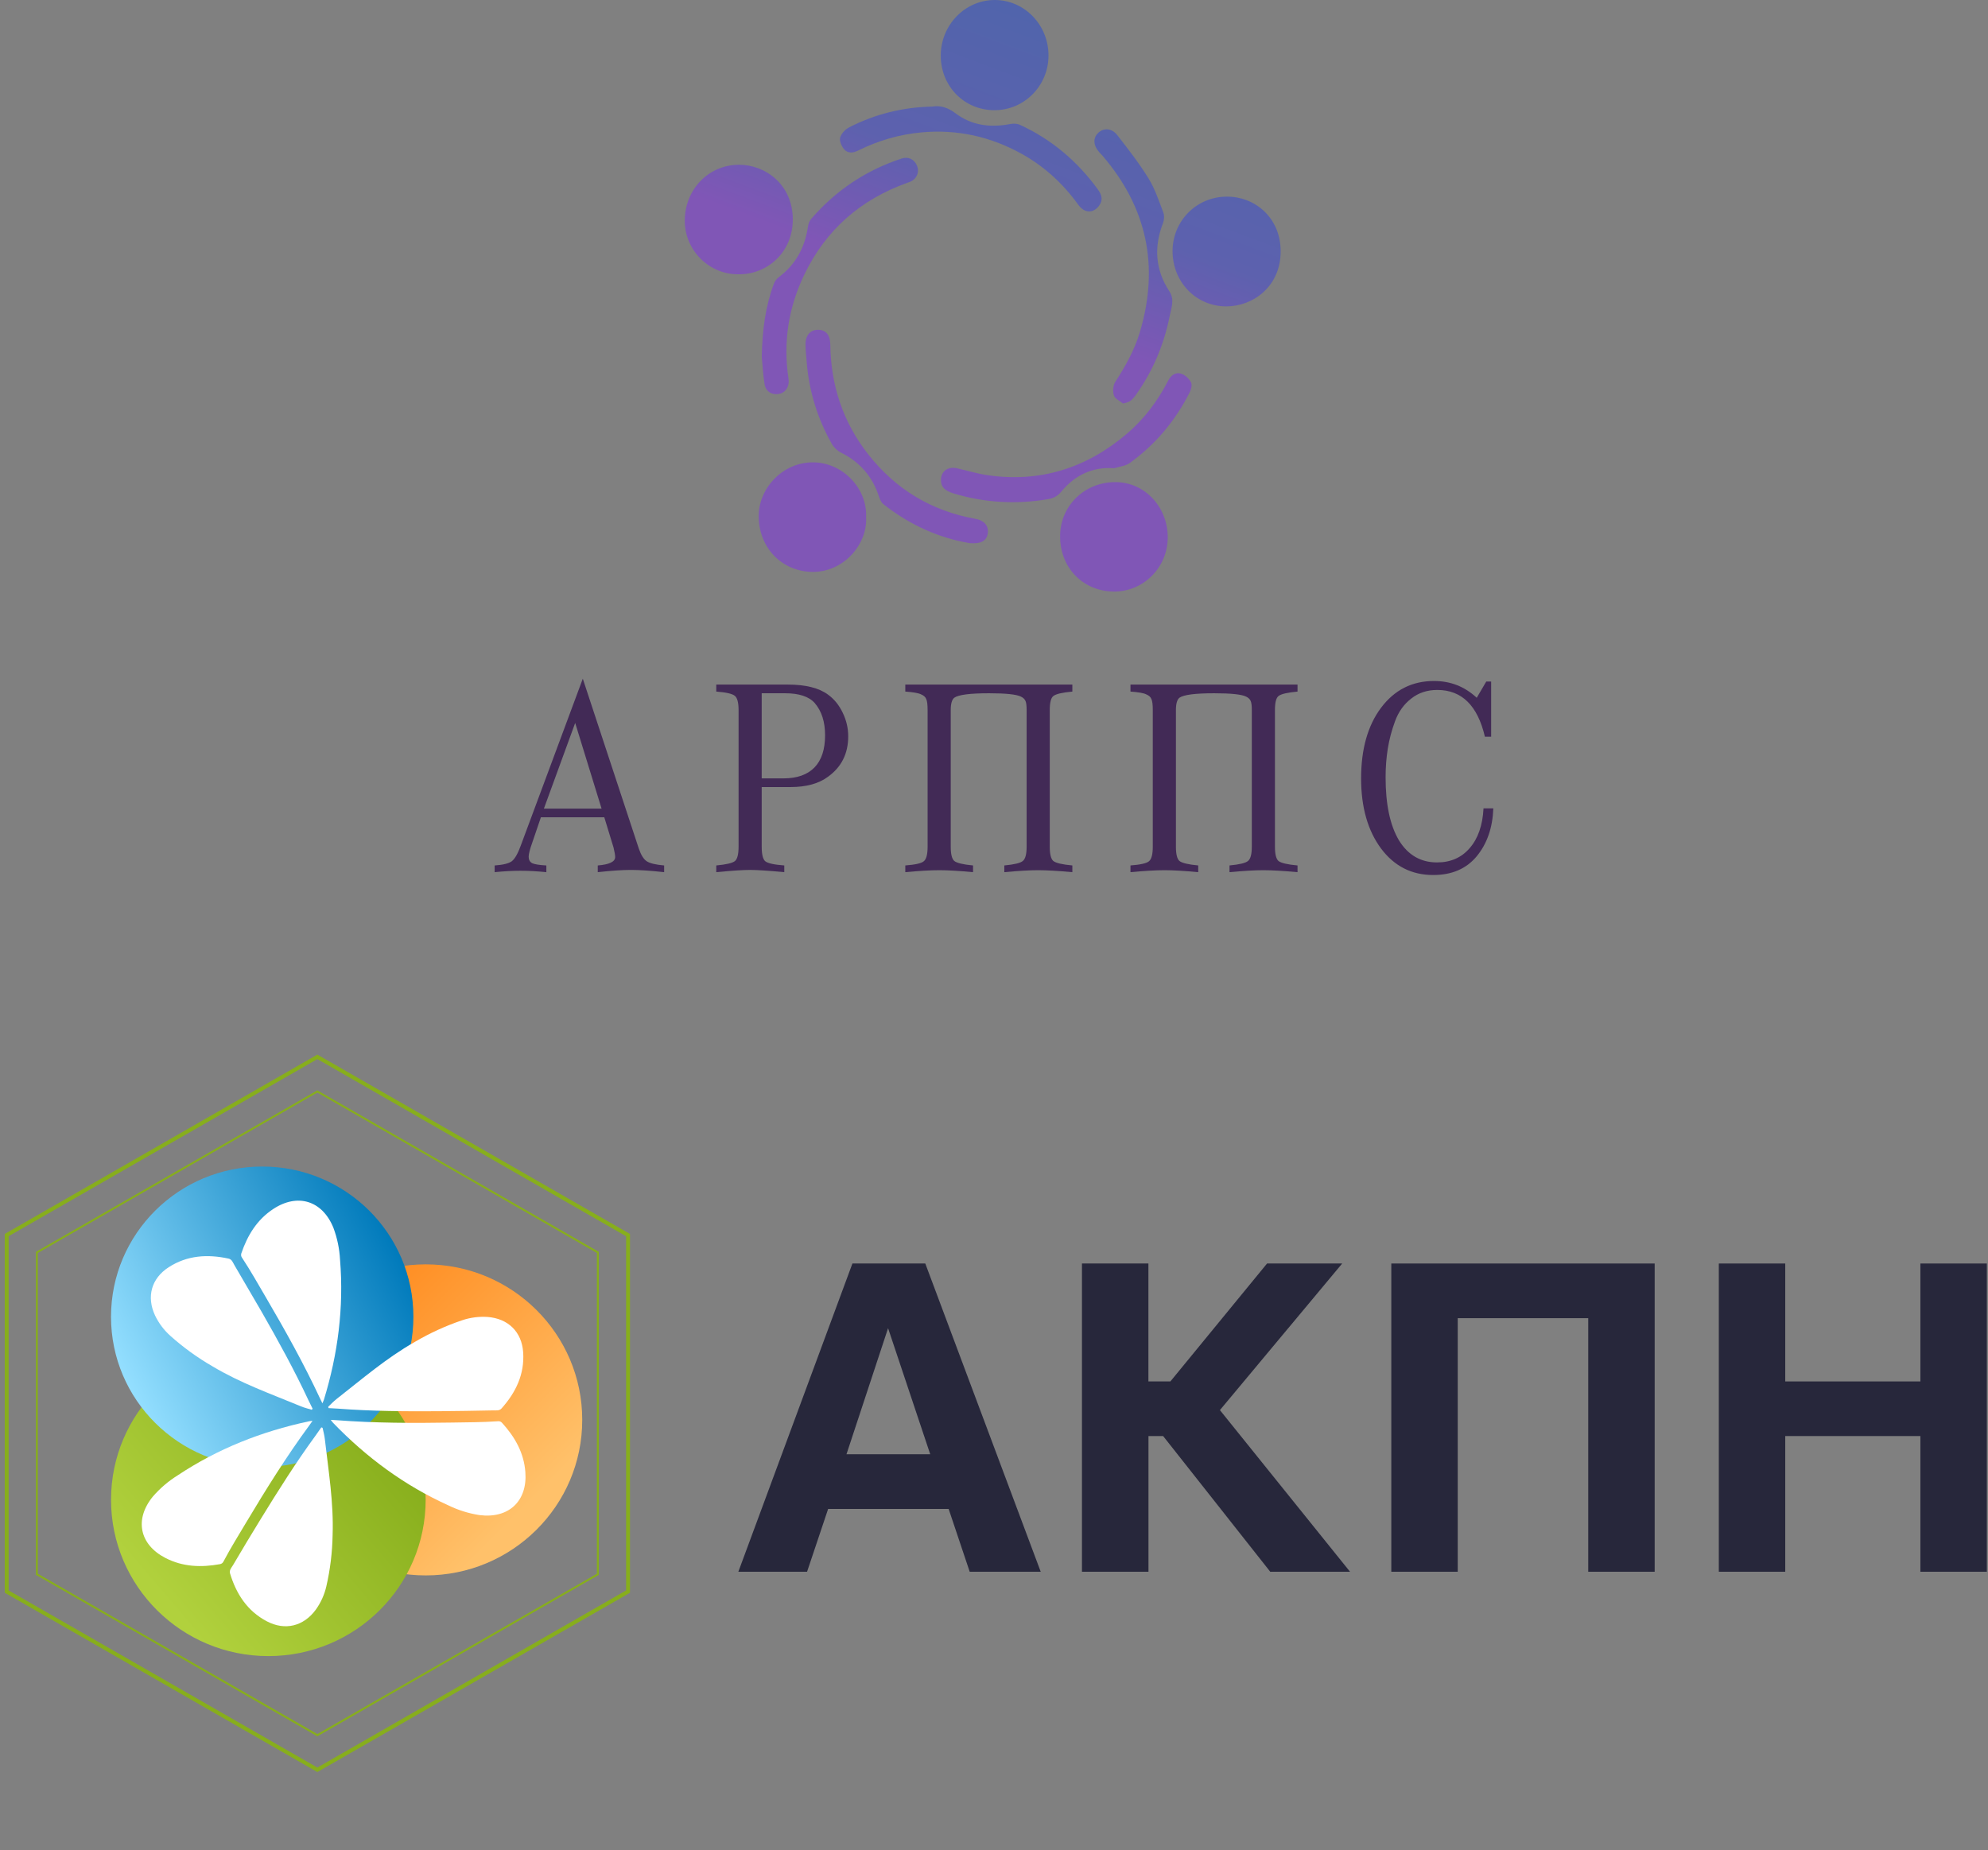
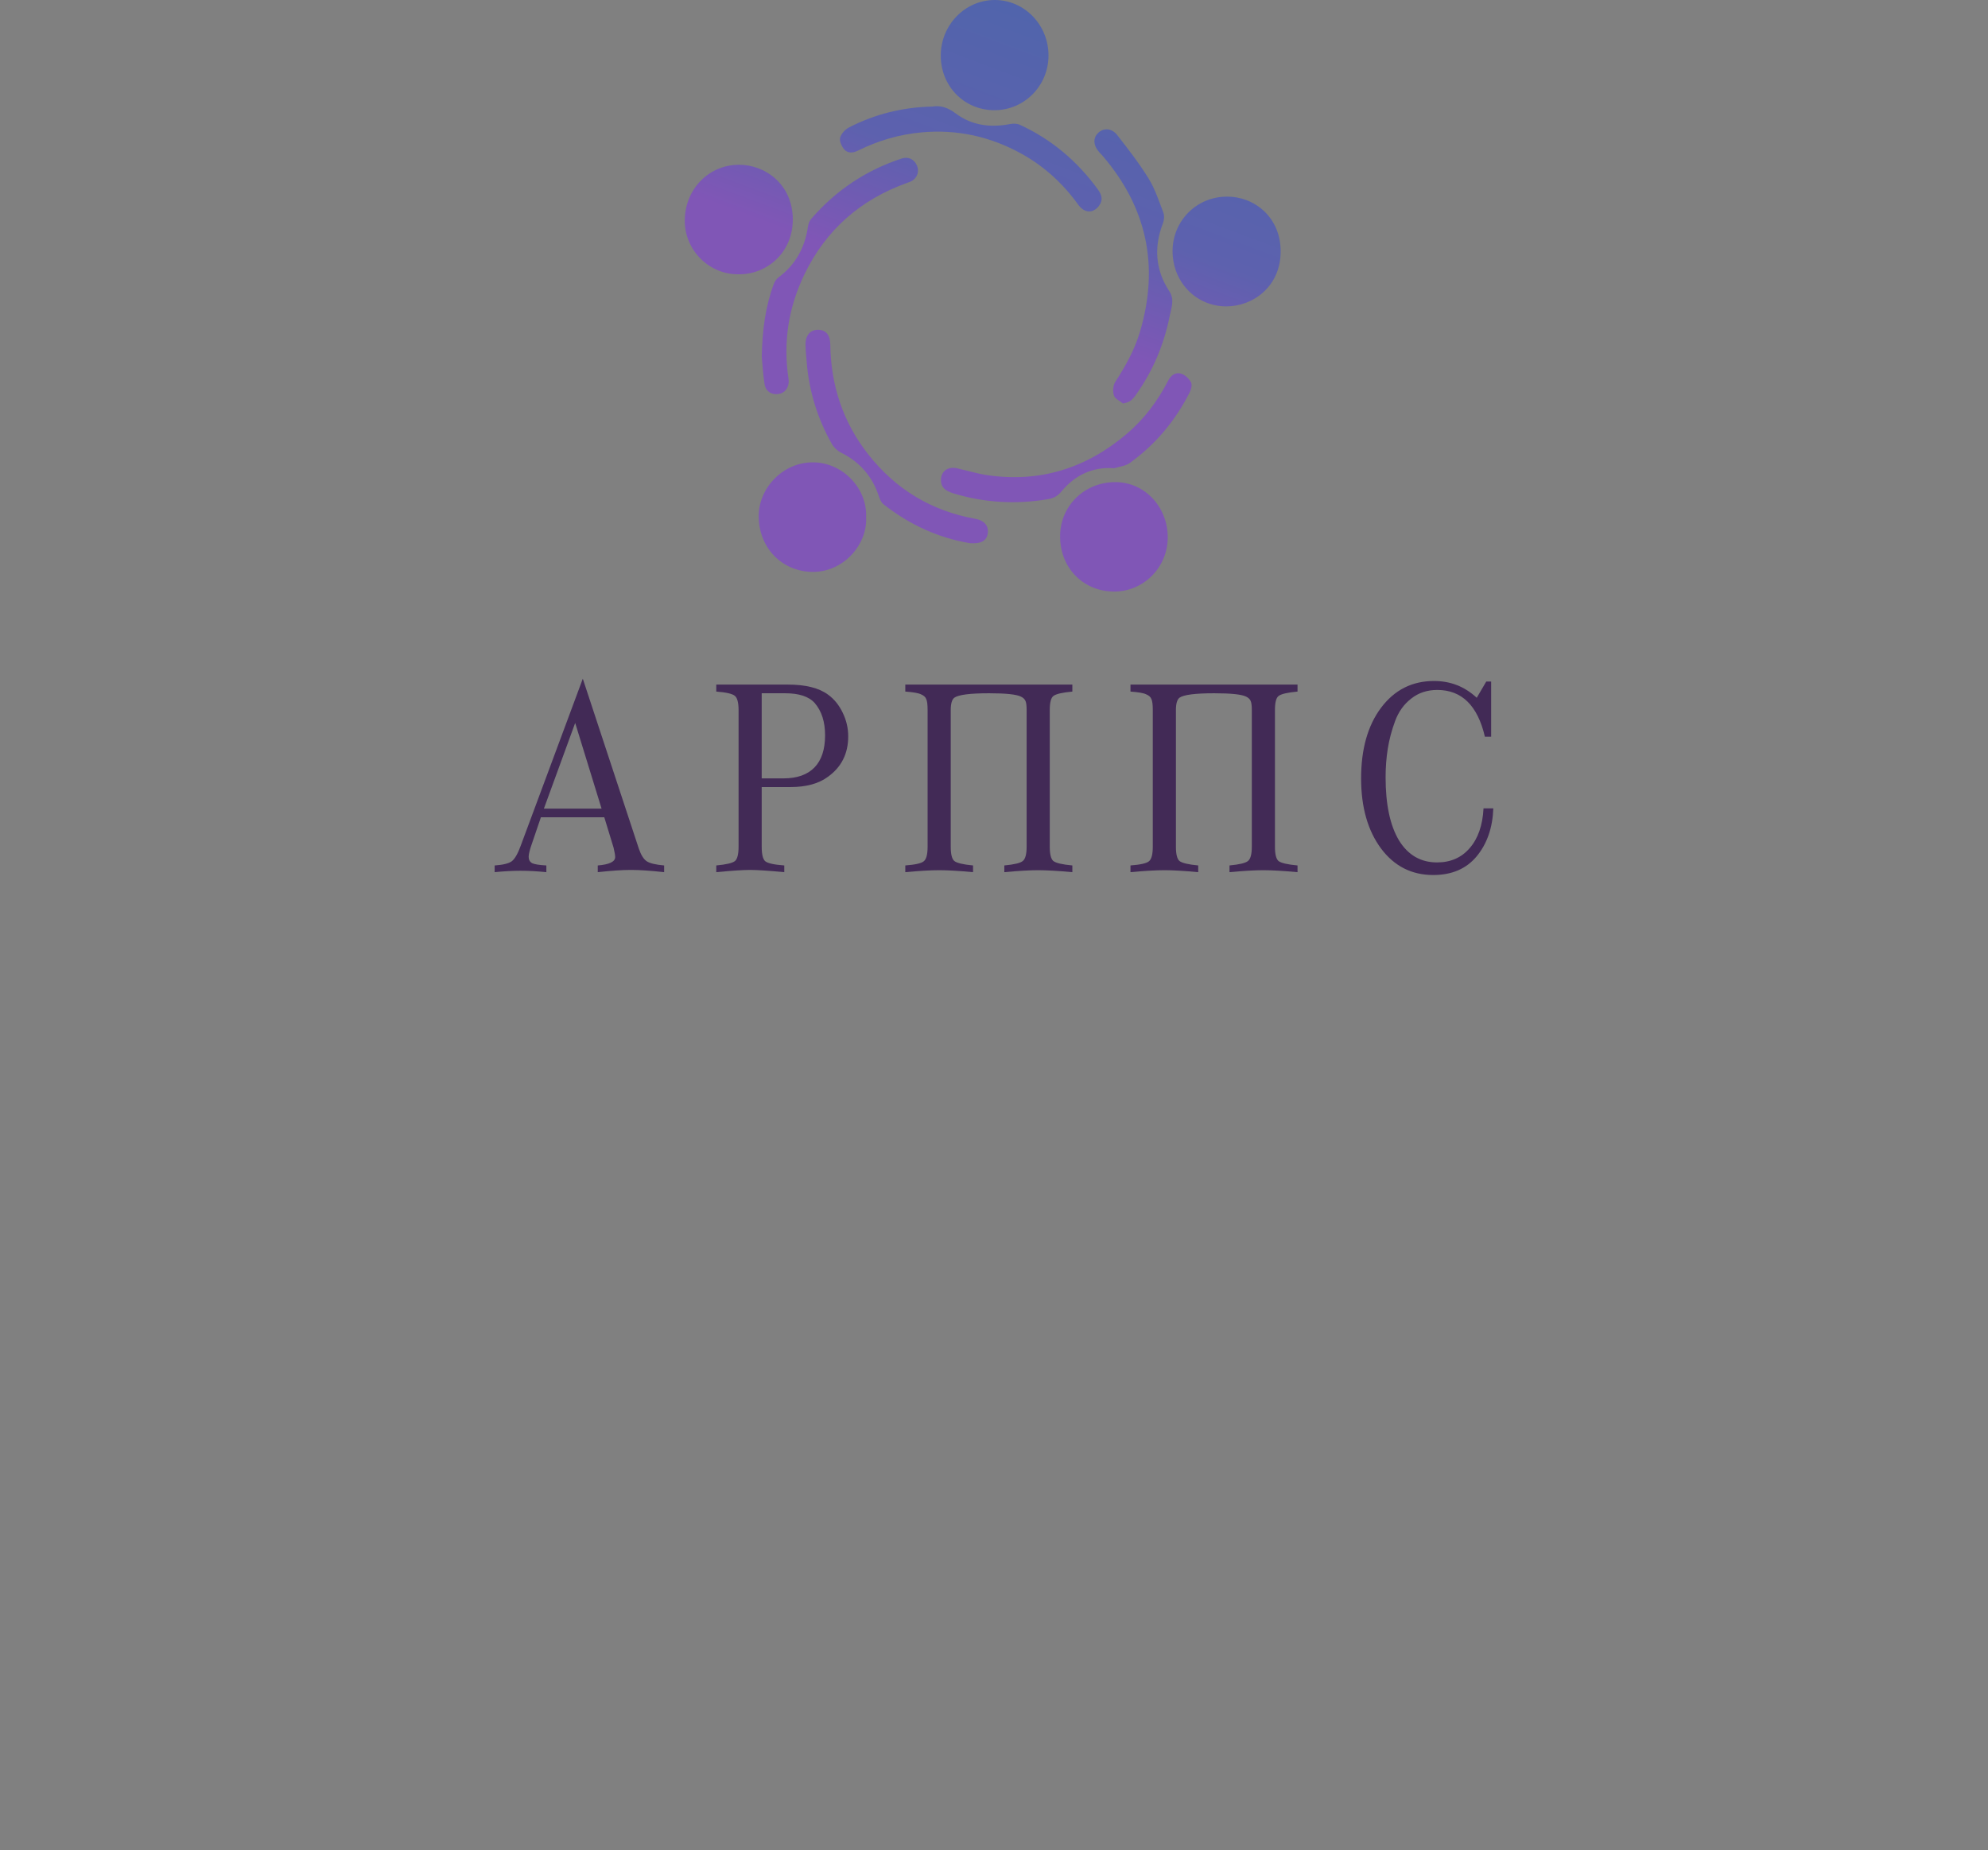
<svg xmlns="http://www.w3.org/2000/svg" width="159" height="148" viewBox="0 0 159 148" fill="none">
  <rect x="0" y="0" width="159" height="148" fill="#808080" stroke="none" />
  <path d="M118.652 64.669H119.436C119.378 66.222 118.935 67.499 118.109 68.499C117.282 69.5 116.121 70 114.627 70C112.901 70 111.509 69.291 110.45 67.872C109.391 66.439 108.861 64.572 108.861 62.273C108.861 59.928 109.391 58.047 110.45 56.629C111.523 55.195 112.937 54.478 114.693 54.478C116.013 54.478 117.151 54.926 118.109 55.822L118.87 54.523H119.262V58.935H118.761C118.181 56.442 116.912 55.195 114.954 55.195C114.141 55.195 113.445 55.426 112.865 55.889C112.285 56.337 111.857 56.935 111.581 57.681C111.305 58.428 111.11 59.167 110.994 59.899C110.878 60.63 110.82 61.392 110.82 62.183C110.82 64.348 111.175 66.028 111.886 67.223C112.611 68.402 113.626 68.992 114.932 68.992C116.02 68.992 116.89 68.611 117.543 67.85C118.21 67.088 118.58 66.028 118.652 64.669Z" fill="#422A56" />
  <path d="M90.416 55.325V54.765H103.776V55.325C102.963 55.4 102.456 55.519 102.252 55.684C102.064 55.833 101.97 56.206 101.97 56.804V67.734C101.97 68.331 102.064 68.712 102.252 68.876C102.456 69.04 102.963 69.16 103.776 69.234V69.772C102.644 69.668 101.73 69.615 101.034 69.615C100.352 69.615 99.453 69.668 98.336 69.772V69.234C99.134 69.16 99.627 69.04 99.816 68.876C100.019 68.712 100.12 68.331 100.12 67.734V56.804C100.12 56.46 100.091 56.221 100.033 56.087C99.975 55.938 99.852 55.818 99.663 55.728C99.301 55.549 98.452 55.46 97.118 55.46C95.594 55.46 94.666 55.579 94.332 55.818C94.144 55.967 94.05 56.296 94.05 56.804V67.734C94.05 68.331 94.144 68.712 94.332 68.876C94.536 69.04 95.036 69.16 95.834 69.234V69.772C94.717 69.668 93.817 69.615 93.136 69.615C92.439 69.615 91.533 69.668 90.416 69.772V69.234C91.214 69.175 91.707 69.063 91.896 68.898C92.099 68.734 92.2 68.346 92.2 67.734V56.804C92.2 56.371 92.164 56.079 92.091 55.93C92.033 55.766 91.896 55.639 91.678 55.549C91.475 55.445 91.054 55.37 90.416 55.325Z" fill="#422A56" />
  <path d="M72.406 55.325V54.765H85.766V55.325C84.953 55.4 84.446 55.519 84.243 55.684C84.054 55.833 83.96 56.206 83.96 56.804V67.734C83.96 68.331 84.054 68.712 84.243 68.876C84.446 69.04 84.953 69.16 85.766 69.234V69.772C84.634 69.668 83.721 69.615 83.024 69.615C82.343 69.615 81.443 69.668 80.326 69.772V69.234C81.124 69.16 81.617 69.04 81.806 68.876C82.009 68.712 82.11 68.331 82.11 67.734V56.804C82.11 56.46 82.081 56.221 82.023 56.087C81.965 55.938 81.842 55.818 81.653 55.728C81.291 55.549 80.442 55.46 79.108 55.46C77.585 55.46 76.656 55.579 76.323 55.818C76.134 55.967 76.04 56.296 76.04 56.804V67.734C76.04 68.331 76.134 68.712 76.323 68.876C76.526 69.04 77.026 69.16 77.824 69.234V69.772C76.707 69.668 75.808 69.615 75.126 69.615C74.43 69.615 73.523 69.668 72.406 69.772V69.234C73.204 69.175 73.697 69.063 73.886 68.898C74.089 68.734 74.19 68.346 74.19 67.734V56.804C74.19 56.371 74.154 56.079 74.082 55.93C74.024 55.766 73.886 55.639 73.668 55.549C73.465 55.445 73.044 55.37 72.406 55.325Z" fill="#422A56" />
  <path d="M63.227 62.963H60.921V67.734C60.921 68.346 61.015 68.734 61.204 68.898C61.407 69.063 61.914 69.175 62.727 69.234V69.772C61.45 69.653 60.544 69.593 60.007 69.593C59.427 69.593 58.52 69.653 57.287 69.772V69.234C58.099 69.16 58.6 69.04 58.788 68.876C58.977 68.712 59.071 68.331 59.071 67.734V56.804C59.071 56.206 58.97 55.825 58.767 55.661C58.564 55.497 58.07 55.385 57.287 55.325V54.765H63.01C64.431 54.765 65.504 55.034 66.23 55.572C66.723 55.93 67.115 56.415 67.405 57.028C67.695 57.625 67.84 58.252 67.84 58.909C67.84 60.283 67.303 61.358 66.23 62.134C65.49 62.687 64.489 62.963 63.227 62.963ZM60.921 55.46V62.269H62.661C63.749 62.269 64.576 61.977 65.142 61.395C65.707 60.813 65.99 59.954 65.99 58.819C65.99 57.744 65.715 56.886 65.164 56.244C64.699 55.721 63.909 55.46 62.792 55.46H60.921Z" fill="#422A56" />
  <path d="M49.071 67.801L48.331 65.382H43.261L42.543 67.488C42.369 67.981 42.282 68.331 42.282 68.54C42.282 68.779 42.377 68.951 42.565 69.056C42.768 69.145 43.145 69.205 43.697 69.235V69.772C42.971 69.698 42.282 69.66 41.63 69.66C40.991 69.66 40.302 69.698 39.562 69.772V69.235C40.23 69.19 40.687 69.078 40.933 68.899C41.18 68.705 41.419 68.287 41.651 67.645L46.612 54.295L51.094 67.891C51.268 68.399 51.479 68.735 51.725 68.899C51.972 69.063 52.436 69.175 53.118 69.235V69.772C52.03 69.653 51.145 69.593 50.463 69.593C49.782 69.593 48.897 69.653 47.809 69.772V69.235C48.737 69.16 49.201 68.936 49.201 68.563C49.201 68.414 49.158 68.16 49.071 67.801ZM46.003 57.834L43.501 64.688H48.114L46.003 57.834Z" fill="#422A56" />
  <path d="M79.533 8.816C77.122 8.816 75.243 6.904 75.242 4.451C75.241 2.002 77.179 0.003 79.557 4.30041e-06C81.938 -0.003 83.868 1.998 83.859 4.455C83.849 6.871 81.919 8.817 79.533 8.816ZM93.782 20.077C93.774 22.564 95.662 24.507 98.078 24.51C100.224 24.512 102.433 22.912 102.427 20.102C102.422 17.361 100.307 15.708 98.115 15.732C95.713 15.732 93.788 17.66 93.782 20.077ZM63.409 17.565C63.405 14.734 61.179 13.157 59.061 13.181C56.647 13.207 54.756 15.172 54.768 17.684C54.779 20.03 56.715 21.957 59.047 21.943C61.353 21.979 63.412 20.188 63.407 17.565H63.409ZM93.395 43.072C93.437 40.615 91.613 38.614 89.29 38.569C86.821 38.522 84.84 40.384 84.788 42.8C84.734 45.343 86.548 47.274 89.035 47.323C91.392 47.369 93.354 45.456 93.394 43.071L93.395 43.072ZM65.139 36.989C62.65 36.911 60.66 39.039 60.68 41.322C60.701 43.809 62.502 45.684 64.911 45.749C67.451 45.818 69.379 43.557 69.272 41.402C69.379 39.09 67.45 37.061 65.14 36.989H65.139ZM61.148 30.716C61.244 31.35 61.765 31.641 62.383 31.493C62.865 31.378 63.153 30.868 63.068 30.32C62.623 27.412 63.053 24.634 64.312 22.002C66.053 18.362 68.853 15.956 72.556 14.629C72.693 14.58 72.836 14.536 72.957 14.459C73.384 14.19 73.533 13.692 73.336 13.238C73.121 12.742 72.644 12.506 72.113 12.682C69.268 13.617 66.842 15.226 64.863 17.531C64.73 17.686 64.65 17.922 64.619 18.133C64.375 19.812 63.627 21.172 62.281 22.179C62.117 22.302 61.971 22.499 61.897 22.694C61.227 24.482 60.972 26.35 60.925 28.525C60.977 29.076 61.023 29.902 61.146 30.716H61.148ZM79.009 42.615C79.065 42.032 78.692 41.627 78.016 41.506C74.531 40.881 71.654 39.171 69.432 36.336C67.426 33.777 66.448 30.83 66.406 27.547C66.397 26.798 66.052 26.387 65.436 26.384C64.805 26.38 64.416 26.819 64.425 27.575C64.431 28.042 64.483 28.509 64.521 28.976C64.708 31.312 65.388 33.494 66.532 35.516C66.693 35.801 66.978 36.065 67.267 36.21C68.758 36.954 69.776 38.105 70.301 39.727C70.372 39.949 70.487 40.2 70.657 40.335C72.778 42.016 75.169 43.06 77.574 43.453C78.523 43.525 78.951 43.218 79.009 42.618V42.615ZM67.916 10.188C67.608 10.345 67.287 10.684 67.195 11.006C67.12 11.268 67.308 11.695 67.508 11.936C67.796 12.282 68.218 12.249 68.617 12.051C70.223 11.257 71.898 10.757 73.689 10.592C76.559 10.329 79.232 10.922 81.747 12.326C83.538 13.326 85.024 14.692 86.238 16.377C86.73 17.058 87.411 17.091 87.886 16.482C88.249 16.016 88.124 15.591 87.808 15.155C86.157 12.882 84.089 11.143 81.571 9.984C81.348 9.882 81.047 9.874 80.802 9.921C79.226 10.225 77.726 10.051 76.419 9.061C75.811 8.6 75.209 8.418 74.569 8.524C72.18 8.578 69.982 9.13 67.915 10.187L67.916 10.188ZM90.36 37.038C92.414 35.561 94.01 33.653 95.164 31.363C95.278 31.137 95.359 30.767 95.256 30.581C95.094 30.293 94.794 30.003 94.493 29.901C94.032 29.745 93.662 30.001 93.426 30.459C92.588 32.085 91.51 33.522 90.13 34.698C86.884 37.462 83.175 38.622 78.985 38.014C78.159 37.895 77.353 37.644 76.536 37.461C75.796 37.296 75.248 37.713 75.258 38.423C75.266 38.966 75.558 39.258 76.288 39.479C78.761 40.226 81.268 40.361 83.807 39.935C84.222 39.865 84.561 39.718 84.864 39.35C85.957 38.021 87.368 37.326 89.118 37.458C89.536 37.324 90.02 37.284 90.362 37.038H90.36ZM90.87 31.558C92.214 29.664 93.101 27.555 93.555 25.266C93.68 24.637 93.962 23.969 93.527 23.308C92.397 21.587 92.276 19.76 93.019 17.841C93.115 17.59 93.133 17.236 93.04 16.991C92.687 16.067 92.372 15.104 91.861 14.275C91.112 13.061 90.233 11.928 89.356 10.805C88.908 10.232 88.249 10.216 87.82 10.644C87.402 11.061 87.441 11.646 87.925 12.185C88.012 12.282 88.106 12.373 88.19 12.471C91.726 16.595 92.738 21.286 91.171 26.551C90.74 28 90.013 29.297 89.198 30.552C89.019 30.827 88.988 31.316 89.092 31.638C89.178 31.904 89.562 32.069 89.815 32.279C90.328 32.178 90.507 32.069 90.87 31.56V31.558Z" fill="url(#paint0_linear_388_12439)" />
  <g clip-path="url(#clip0_388_12439)">
    <path d="M34.049 126.03C40.962 126.03 46.567 120.46 46.567 113.588C46.567 106.717 40.962 101.146 34.049 101.146C27.136 101.146 21.531 106.717 21.531 113.588C21.531 120.46 27.136 126.03 34.049 126.03Z" fill="url(#paint1_linear_388_12439)" />
    <path d="M21.462 132.485C28.411 132.485 34.044 126.886 34.044 119.98C34.044 113.073 28.411 107.475 21.462 107.475C14.514 107.475 8.881 113.073 8.881 119.98C8.881 126.886 14.514 132.485 21.462 132.485Z" fill="url(#paint2_linear_388_12439)" />
    <path d="M20.971 117.36C27.65 117.36 33.064 111.979 33.064 105.341C33.064 98.703 27.65 93.321 20.971 93.321C14.293 93.321 8.879 98.703 8.879 105.341C8.879 111.979 14.293 117.36 20.971 117.36Z" fill="url(#paint3_linear_388_12439)" />
    <path d="M24.928 112.777C24.638 112.685 24.339 112.622 24.059 112.501C21.669 111.513 19.229 110.643 16.995 109.305C15.792 108.611 14.663 107.795 13.629 106.869C13.115 106.41 12.698 105.855 12.4 105.236C11.705 103.743 12.101 102.275 13.49 101.377C14.973 100.42 16.597 100.321 18.279 100.686C18.555 100.745 18.628 101.008 18.747 101.208C19.474 102.447 20.196 103.686 20.915 104.924C22.246 107.247 23.54 109.598 24.674 112.026C24.78 112.253 24.894 112.476 25.005 112.701L24.928 112.777Z" fill="white" />
-     <path d="M25.787 112.264C25.698 112.082 25.647 111.982 25.599 111.88C24.301 109.093 22.802 106.413 21.249 103.76C20.634 102.707 20.035 101.647 19.366 100.628C19.326 100.578 19.299 100.52 19.288 100.458C19.276 100.396 19.28 100.331 19.3 100.271C19.791 98.831 20.546 97.579 21.852 96.719C23.807 95.43 25.782 96.047 26.664 98.217C26.972 99.041 27.152 99.906 27.197 100.784C27.509 104.598 27.026 108.322 25.907 111.973C25.887 112.037 25.852 112.102 25.787 112.264Z" fill="white" />
    <path d="M25.8 114.223C25.861 114.521 25.945 114.813 25.979 115.114C26.272 117.669 26.694 120.216 26.602 122.802C26.578 124.185 26.41 125.563 26.099 126.912C25.944 127.58 25.659 128.211 25.259 128.77C24.284 130.098 22.801 130.473 21.335 129.699C19.777 128.877 18.897 127.514 18.4 125.876C18.319 125.608 18.515 125.411 18.632 125.216C19.359 123.977 20.098 122.747 20.849 121.526C22.251 119.239 23.681 116.975 25.265 114.807C25.413 114.606 25.555 114.398 25.698 114.188L25.8 114.223Z" fill="white" />
    <path d="M24.994 113.665C24.877 113.831 24.815 113.924 24.748 114.015C22.927 116.493 21.3 119.102 19.722 121.74C19.099 122.786 18.454 123.822 17.884 124.899C17.859 124.958 17.821 125.009 17.772 125.049C17.723 125.089 17.664 125.116 17.602 125.128C16.097 125.403 14.628 125.353 13.24 124.639C11.155 123.568 10.738 121.55 12.218 119.731C12.791 119.066 13.463 118.492 14.209 118.027C17.409 115.898 20.92 114.514 24.675 113.71C24.737 113.69 24.812 113.687 24.994 113.665Z" fill="white" />
    <path d="M26.25 112.539C26.471 112.331 26.679 112.107 26.917 111.919C28.951 110.329 30.91 108.635 33.172 107.353C34.369 106.648 35.637 106.068 36.954 105.622C37.608 105.4 38.3 105.309 38.989 105.354C40.639 105.479 41.732 106.54 41.843 108.184C41.96 109.939 41.254 111.396 40.112 112.675C39.925 112.884 39.657 112.819 39.425 112.83C37.985 112.861 36.543 112.883 35.1 112.895C32.408 112.914 29.716 112.895 27.031 112.689C26.778 112.669 26.527 112.66 26.276 112.646L26.25 112.539Z" fill="white" />
    <path d="M26.451 113.586L26.88 113.611C29.961 113.846 33.047 113.854 36.135 113.803C37.358 113.783 38.583 113.783 39.806 113.699C39.868 113.688 39.932 113.694 39.992 113.714C40.052 113.735 40.106 113.77 40.148 113.817C41.175 114.945 41.903 116.214 42.018 117.764C42.195 120.086 40.687 121.502 38.352 121.206C37.481 121.072 36.635 120.806 35.844 120.419C32.34 118.834 29.31 116.588 26.652 113.837C26.604 113.789 26.562 113.724 26.451 113.586Z" fill="white" />
    <path d="M25.381 138.905L25.342 138.882L2.871 125.985V100.147L2.91 100.124L25.381 87.227L25.42 87.249L47.894 100.147V125.985L47.855 126.008L25.381 138.905ZM3.027 125.897L25.381 138.721L47.739 125.897V100.235L25.381 87.405L3.027 100.235V125.897Z" fill="#87AE1C" />
    <path d="M25.382 141.76L0.379 127.415V98.716L0.457 98.671L25.382 84.368L50.387 98.716V127.415L50.309 127.46L25.382 141.76ZM0.69 127.234L25.382 141.402L50.076 127.234V98.897L25.382 84.725L0.69 98.894V127.234Z" fill="#87AE1C" />
    <path opacity="0.9" d="M59.053 125.737L68.177 101.079H74.004L83.236 125.737H77.557L75.872 120.711H66.234L64.549 125.737H59.053ZM67.701 116.339H74.4L71.028 106.251L67.701 116.339Z" fill="#1D1D33" />
    <path opacity="0.9" d="M86.535 125.737V101.079H91.849V110.513H93.607L101.339 101.079H107.348L97.568 112.806L107.975 125.737H101.595L93.027 114.882H91.855V125.737H86.535Z" fill="#1D1D33" />
    <path opacity="0.9" d="M111.277 125.737V101.079H132.341V125.737H127.027V105.452H116.589V125.737H111.277Z" fill="#1D1D33" />
    <path opacity="0.9" d="M137.471 125.737V101.079H142.784V110.513H153.593V101.079H158.907V125.737H153.593V114.882H142.784V125.737H137.471Z" fill="#1D1D33" />
  </g>
  <defs>
    <linearGradient id="paint0_linear_388_12439" x1="76.63" y1="24.459" x2="86.114" y2="-0.854" gradientUnits="userSpaceOnUse">
      <stop offset="0.03" stop-color="#8056B6" />
      <stop offset="0.39" stop-color="#5D61AE" />
      <stop offset="1" stop-color="#4E65AB" />
    </linearGradient>
    <linearGradient id="paint1_linear_388_12439" x1="41.579" y1="121.017" x2="23.913" y2="103.376" gradientUnits="userSpaceOnUse">
      <stop stop-color="#FFC16A" />
      <stop offset="1" stop-color="#FF8415" />
    </linearGradient>
    <linearGradient id="paint2_linear_388_12439" x1="12.687" y1="127.379" x2="29.546" y2="112.99" gradientUnits="userSpaceOnUse">
      <stop stop-color="#B1D13D" />
      <stop offset="1" stop-color="#87AE1C" />
    </linearGradient>
    <linearGradient id="paint3_linear_388_12439" x1="10.185" y1="110.771" x2="31.704" y2="99.802" gradientUnits="userSpaceOnUse">
      <stop stop-color="#94DFFF" />
      <stop offset="1" stop-color="#007ABB" />
    </linearGradient>
    <clipPath id="clip0_388_12439">
-       <rect width="159" height="58" fill="white" transform="translate(0 84)" />
-     </clipPath>
+       </clipPath>
  </defs>
</svg>